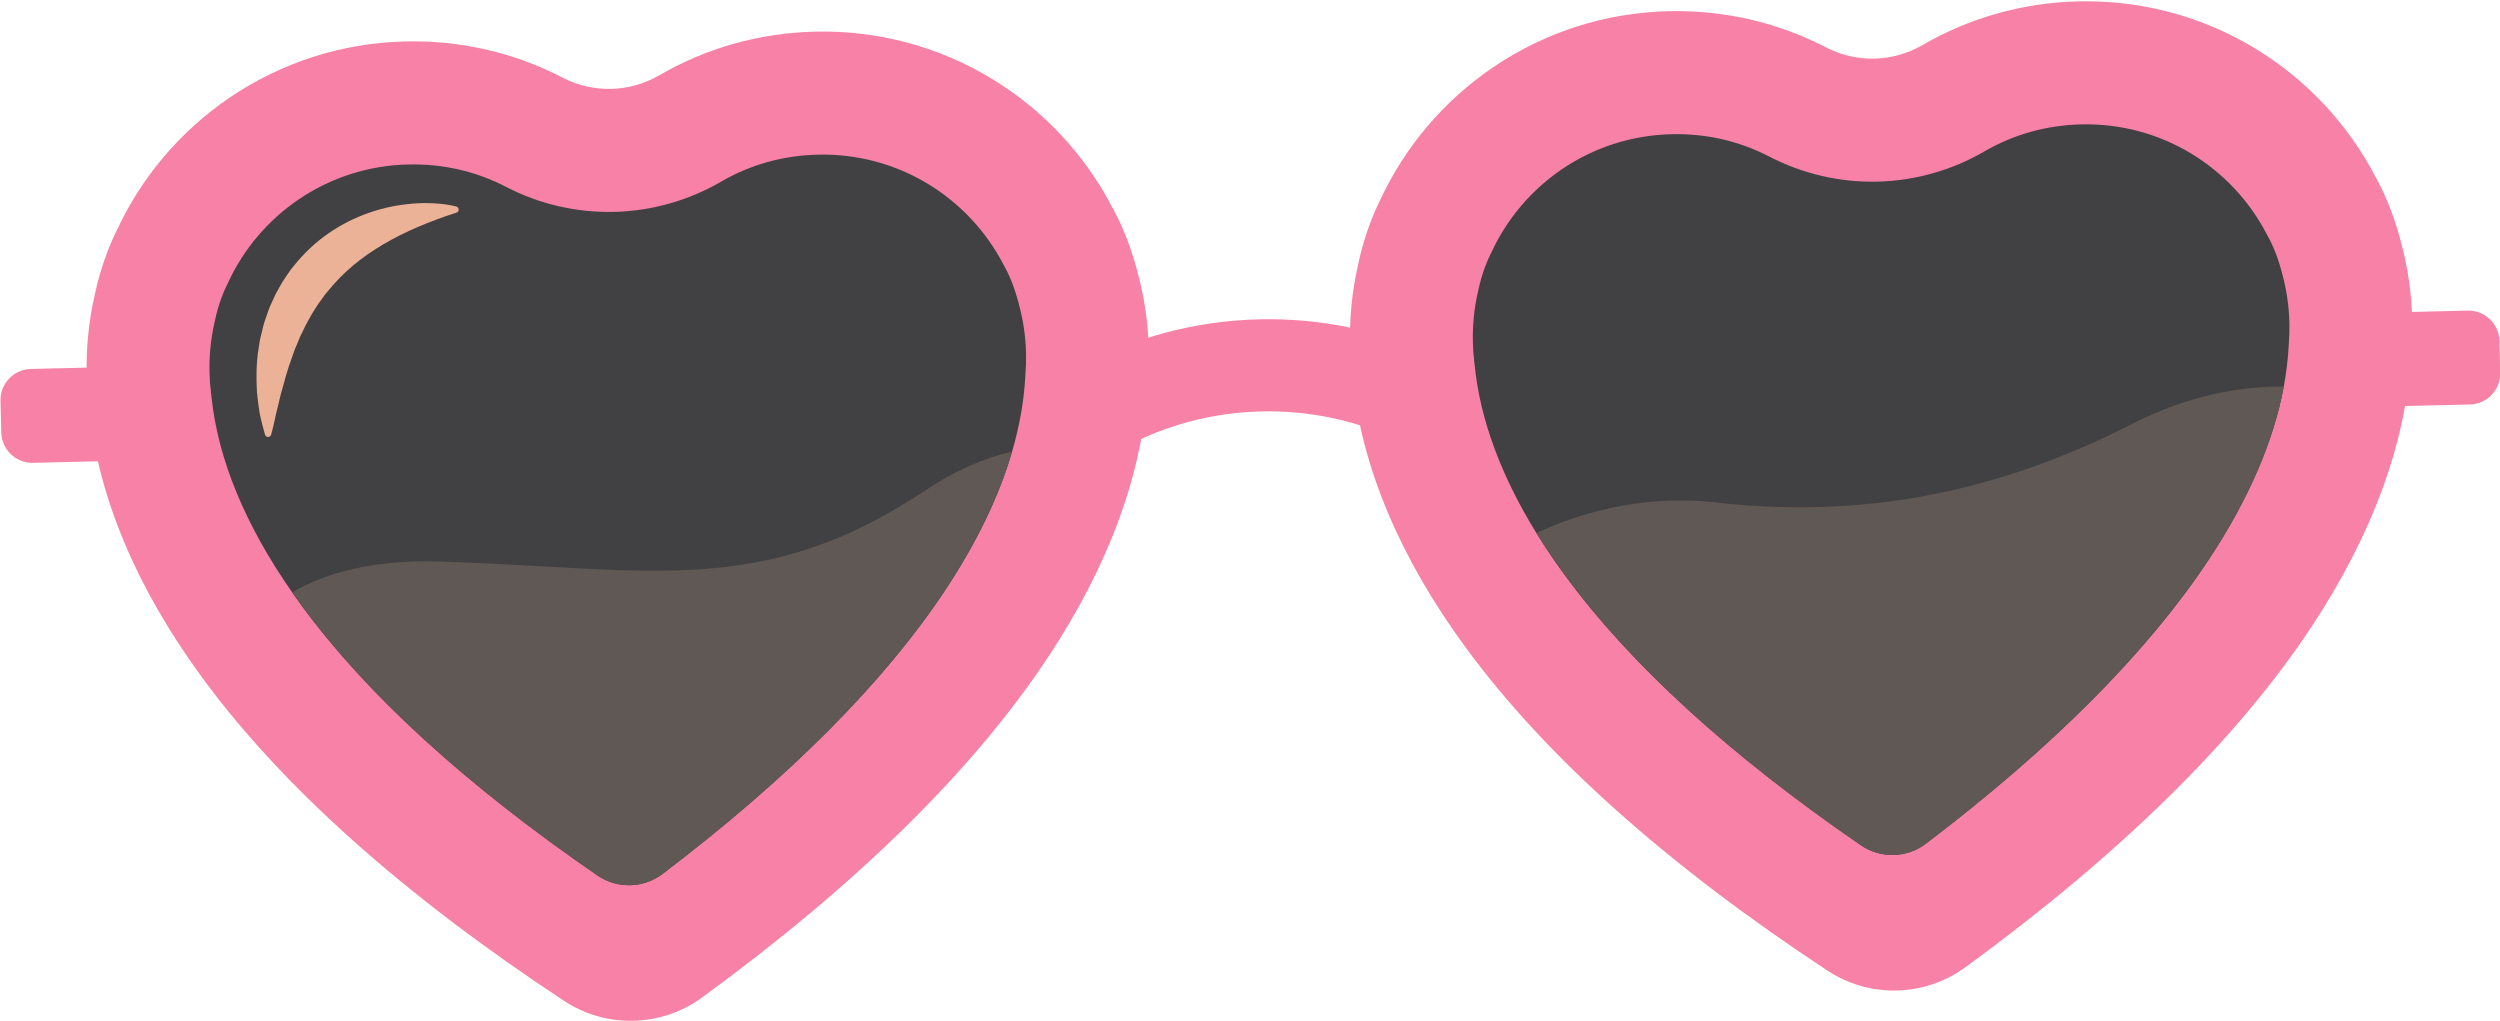
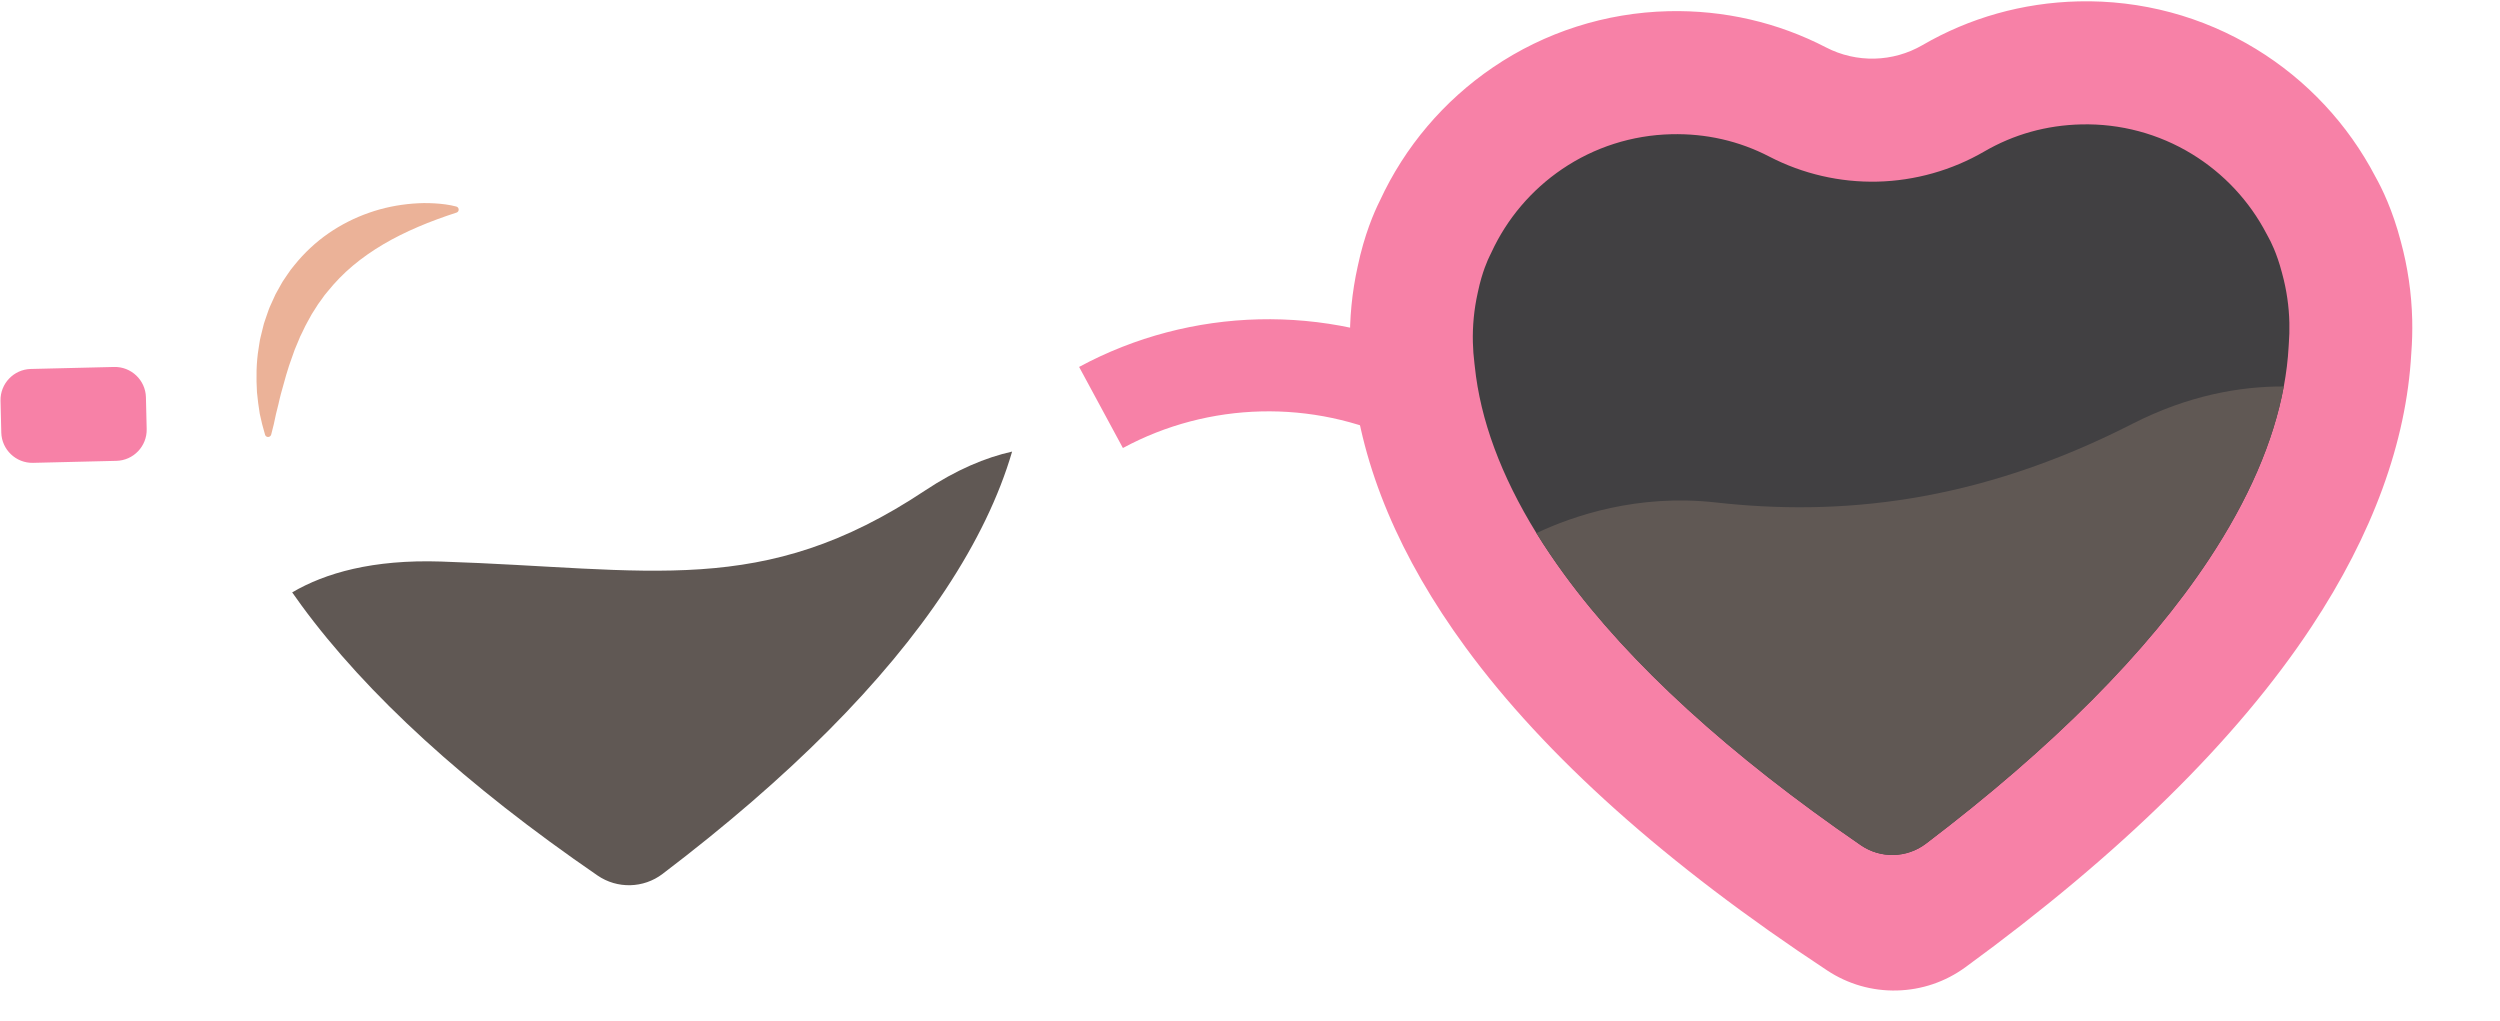
<svg xmlns="http://www.w3.org/2000/svg" fill="#000000" height="394.9" preserveAspectRatio="xMidYMid meet" version="1" viewBox="-0.2 -0.5 967.1 394.9" width="967.1" zoomAndPan="magnify">
  <defs>
    <clipPath id="a">
-       <path d="M 33 11 L 445 11 L 445 394.379 L 33 394.379 Z M 33 11" />
-     </clipPath>
+       </clipPath>
    <clipPath id="b">
-       <path d="M 910 119 L 966.988 119 L 966.988 157 L 910 157 Z M 910 119" />
-     </clipPath>
+       </clipPath>
  </defs>
  <g>
    <g clip-path="url(#a)" id="change1_1">
-       <path d="M 244.871 394.367 C 235.281 394.598 225.977 391.926 217.965 386.648 C 155.922 345.777 108.824 303.695 77.98 261.574 C 52.539 226.824 37.848 191.891 34.316 157.734 C 33.766 153.43 33.434 149.047 33.332 144.711 C 33.086 134.449 34.086 124.191 36.301 114.227 C 38.855 102.027 42.617 93.336 44.867 88.863 C 54.492 68 69.625 50.156 88.672 37.23 C 108.723 23.621 132.16 16.121 156.461 15.539 C 178 15.02 198.844 19.887 217.453 29.539 C 229.234 35.648 243.32 35.312 254.797 28.645 C 272.922 18.113 293.508 12.254 315.047 11.738 C 339.348 11.156 363.121 17.527 383.801 30.164 C 403.434 42.16 419.402 59.25 430.016 79.617 C 432.477 83.98 436.656 92.488 439.797 104.578 C 442.488 114.426 443.977 124.613 444.219 134.867 C 444.324 139.211 444.203 143.602 443.863 147.93 C 441.965 182.215 428.965 217.812 405.215 253.734 C 376.426 297.289 331.398 341.574 271.379 385.371 C 263.633 391.023 254.465 394.137 244.871 394.367" fill="#f781a7" />
-     </g>
+       </g>
    <g id="change2_1">
-       <path d="M 396.711 136.078 C 396.773 138.793 396.699 141.547 396.484 144.258 C 396.449 144.633 396.43 145 396.41 145.375 C 395.891 154.742 394.188 164.355 391.324 174.188 C 386.297 191.398 377.688 209.266 365.57 227.602 C 341.918 263.375 305.133 300.324 256.105 337.562 C 248.73 343.172 238.574 343.414 230.938 338.168 C 180.184 303.316 141.672 268.172 116.336 233.57 C 115.137 231.934 113.969 230.297 112.828 228.66 C 94.594 202.527 84.09 177.07 81.594 152.914 C 81.555 152.543 81.512 152.176 81.465 151.801 C 81.121 149.105 80.914 146.359 80.848 143.645 C 80.695 137.23 81.312 130.828 82.699 124.621 C 82.742 124.43 82.785 124.238 82.82 124.039 C 84.414 116.43 86.684 111.574 87.34 110.27 C 87.574 109.801 87.805 109.324 88.023 108.844 C 94.023 95.836 103.48 84.691 115.363 76.629 C 127.848 68.152 142.449 63.488 157.602 63.125 C 171.07 62.805 183.848 65.719 195.574 71.801 C 208.434 78.477 222.895 81.812 237.379 81.469 C 251.867 81.121 266.145 77.094 278.676 69.812 C 290.094 63.172 302.715 59.648 316.191 59.328 C 331.34 58.965 346.148 62.93 359.02 70.793 C 371.273 78.277 381.246 88.949 387.867 101.652 C 388.109 102.121 388.367 102.586 388.629 103.047 C 389.34 104.32 391.836 109.062 393.801 116.605 C 393.848 116.793 393.898 116.98 393.949 117.172 C 395.625 123.305 396.555 129.672 396.711 136.078" fill="#414042" />
-     </g>
+       </g>
    <g id="change1_2">
      <path d="M 733.59 382.66 C 723.996 382.891 714.691 380.223 706.68 374.941 C 644.637 334.074 597.539 291.992 566.699 249.867 C 541.258 215.121 526.566 180.188 523.031 146.031 C 522.48 141.723 522.152 137.344 522.047 133.004 C 521.801 122.742 522.801 112.488 525.02 102.523 C 527.574 90.324 531.336 81.633 533.582 77.156 C 543.207 56.297 558.344 38.453 577.387 25.527 C 597.438 11.914 620.879 4.414 645.176 3.832 C 666.719 3.316 687.562 8.184 706.172 17.836 C 717.949 23.945 732.039 23.605 743.512 16.941 C 761.637 6.406 782.227 0.551 803.766 0.035 C 828.062 -0.547 851.836 5.82 872.516 18.457 C 892.148 30.453 908.117 47.543 918.73 67.91 C 921.195 72.277 925.371 80.781 928.516 92.871 C 931.203 102.719 932.691 112.906 932.938 123.164 C 933.039 127.504 932.922 131.895 932.578 136.223 C 930.684 170.512 917.68 206.105 893.934 242.031 C 865.145 285.582 820.113 329.871 760.098 373.664 C 752.352 379.32 743.184 382.43 733.59 382.66" fill="#f781a7" />
    </g>
    <g id="change2_2">
      <path d="M 885.422 124.375 C 885.484 127.09 885.414 129.84 885.199 132.551 C 885.168 132.926 885.148 133.293 885.129 133.668 C 884.852 138.711 884.223 143.824 883.262 149.004 C 879.309 170.297 869.602 192.727 854.285 215.895 C 830.633 251.672 793.852 288.617 744.824 325.859 C 737.441 331.469 727.289 331.711 719.648 326.461 C 668.895 291.609 630.383 256.469 605.047 221.863 C 601.09 216.453 597.453 211.074 594.152 205.73 C 580.453 183.527 572.445 161.895 570.305 141.211 C 570.273 140.836 570.227 140.469 570.176 140.098 C 569.832 137.398 569.633 134.652 569.566 131.938 C 569.41 125.523 570.031 119.121 571.414 112.914 C 571.461 112.723 571.496 112.531 571.539 112.336 C 573.133 104.727 575.398 99.867 576.051 98.562 C 576.289 98.094 576.516 97.621 576.738 97.141 C 582.742 84.129 592.199 72.984 604.078 64.922 C 616.559 56.445 631.168 51.781 646.316 51.422 C 659.789 51.098 672.562 54.012 684.285 60.098 C 697.152 66.77 711.605 70.109 726.098 69.762 C 740.586 69.414 754.863 65.387 767.395 58.105 C 778.812 51.469 791.434 47.945 804.902 47.621 C 820.055 47.258 834.867 51.223 847.738 59.086 C 859.988 66.57 869.965 77.242 876.586 89.945 C 876.828 90.414 877.086 90.879 877.34 91.344 C 878.059 92.613 880.555 97.355 882.52 104.898 C 882.562 105.086 882.617 105.277 882.668 105.465 C 884.344 111.598 885.27 117.965 885.422 124.375" fill="#414042" />
    </g>
    <g id="change1_3">
      <path d="M 541.703 170.23 C 507.629 153.887 467.438 154.848 434.184 172.809 L 417.242 141.441 C 460.504 118.082 512.793 116.828 557.121 138.094 L 541.703 170.23" fill="#f781a7" />
    </g>
    <g id="change3_1">
      <path d="M 357.547 189.32 C 369.77 181.191 381.062 176.488 391.324 174.188 C 386.297 191.398 377.688 209.266 365.57 227.602 C 341.918 263.375 305.133 300.324 256.105 337.562 C 248.73 343.172 238.574 343.414 230.938 338.168 C 180.184 303.316 141.672 268.172 116.336 233.57 C 115.137 231.934 113.969 230.297 112.828 228.66 C 125.617 221.152 144.008 215.863 170.414 216.727 C 251.469 219.367 294.586 231.164 357.547 189.32" fill="#605854" />
    </g>
    <g id="change3_2">
      <path d="M 883.262 149.004 C 879.309 170.297 869.602 192.727 854.285 215.895 C 830.633 251.672 793.852 288.617 744.824 325.859 C 737.441 331.469 727.289 331.711 719.648 326.461 C 668.895 291.609 630.383 256.469 605.047 221.863 C 601.09 216.453 597.453 211.074 594.152 205.73 C 608.344 199.035 633.289 190.488 663.445 193.863 C 710.949 199.191 764.195 194.359 824.695 163.449 C 846.281 152.43 866.363 148.934 883.262 149.004" fill="#605854" />
    </g>
    <g id="change4_1">
      <path d="M 176.316 81.77 C 166.094 85.082 156.559 89.023 148.09 94 C 143.867 96.5 139.914 99.246 136.289 102.285 C 132.664 105.328 129.406 108.691 126.484 112.324 L 125.367 113.676 L 124.352 115.105 L 123.32 116.527 L 122.805 117.234 L 122.34 117.984 C 121.711 118.98 121.09 119.98 120.438 120.965 C 119.863 122 119.312 123.051 118.719 124.082 C 118.098 125.102 117.629 126.207 117.098 127.285 L 116.305 128.91 L 115.902 129.723 L 115.562 130.566 C 115.102 131.691 114.629 132.816 114.148 133.945 C 114.027 134.23 113.895 134.508 113.789 134.797 L 113.484 135.668 L 112.863 137.418 C 111.113 142.07 109.797 146.977 108.43 151.996 C 108.062 153.25 107.852 154.531 107.523 155.809 C 107.207 157.09 106.91 158.379 106.562 159.672 C 106.031 162.273 105.465 164.902 104.715 167.586 L 104.695 167.652 C 104.516 168.305 103.84 168.688 103.188 168.504 C 102.77 168.387 102.461 168.066 102.344 167.684 C 101.523 165.02 100.867 162.312 100.285 159.574 C 99.855 156.828 99.449 154.051 99.207 151.246 C 98.883 145.645 98.902 139.918 99.848 134.223 L 100.18 132.082 L 100.355 131.012 C 100.422 130.656 100.516 130.305 100.594 129.949 C 100.93 128.535 101.273 127.121 101.637 125.703 L 101.91 124.641 L 102.258 123.598 L 102.973 121.512 C 103.453 120.117 103.906 118.715 104.551 117.375 C 105.145 116.016 105.766 114.664 106.395 113.316 C 107.105 112.004 107.844 110.707 108.578 109.402 L 109.137 108.43 L 109.762 107.496 L 111.023 105.633 L 112.312 103.785 L 113.723 102.027 C 117.488 97.348 121.93 93.188 126.836 89.789 C 131.742 86.395 137.062 83.723 142.562 81.805 C 148.059 79.859 153.746 78.734 159.41 78.27 C 160.828 78.145 162.25 78.102 163.664 78.062 C 165.086 78.078 166.492 78.059 167.906 78.168 C 170.738 78.34 173.512 78.66 176.324 79.395 C 176.98 79.562 177.371 80.234 177.203 80.887 C 177.094 81.305 176.781 81.617 176.402 81.742 L 176.316 81.77" fill="#ebb298" />
    </g>
    <g clip-path="url(#b)" id="change1_5">
      <path d="M 955.281 155.969 L 923.027 156.738 C 916.43 156.898 910.902 151.629 910.746 145.031 L 910.449 132.707 C 910.293 126.109 915.562 120.582 922.16 120.422 L 954.41 119.652 C 961.012 119.492 966.535 124.762 966.695 131.359 L 966.988 143.684 C 967.148 150.281 961.879 155.809 955.281 155.969" fill="#f781a7" />
    </g>
    <g id="change1_4">
      <path d="M 44.836 177.773 L 12.582 178.547 C 5.984 178.703 0.457 173.438 0.297 166.836 L 0.004 154.516 C -0.156 147.914 5.113 142.387 11.715 142.23 L 43.965 141.457 C 50.562 141.301 56.09 146.566 56.25 153.168 L 56.543 165.488 C 56.703 172.09 51.434 177.617 44.836 177.773" fill="#f781a7" />
    </g>
  </g>
</svg>